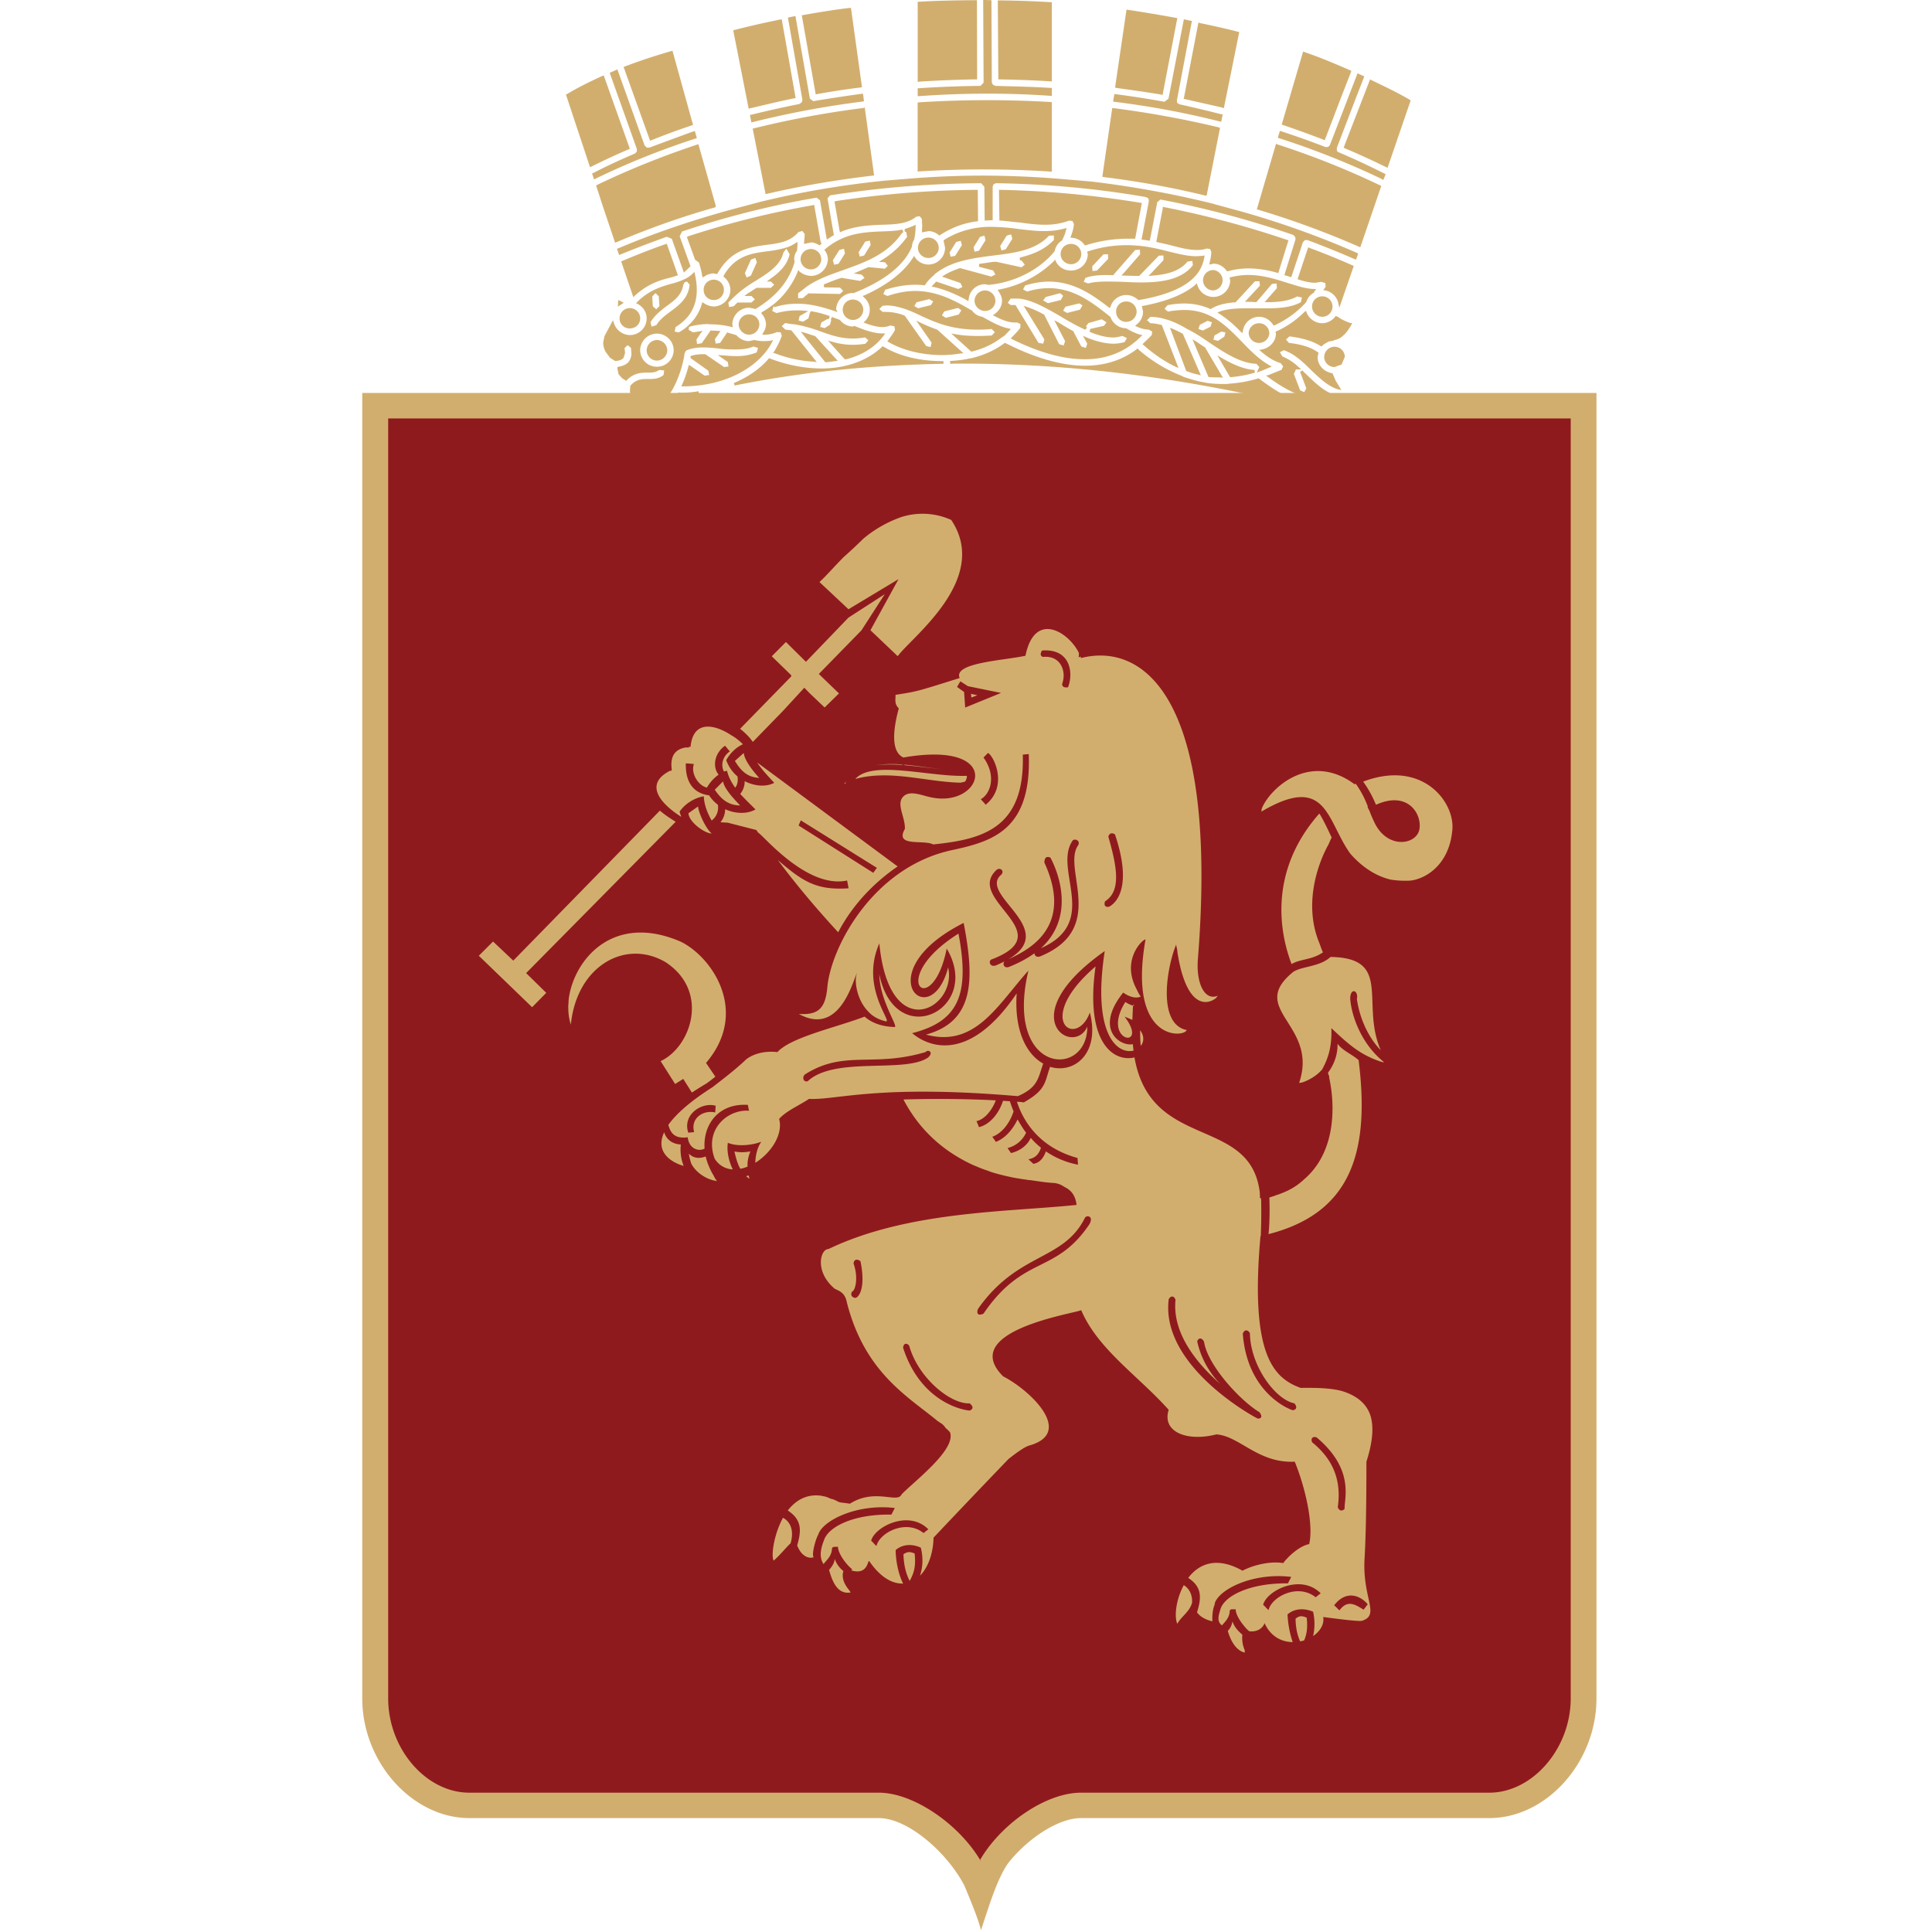
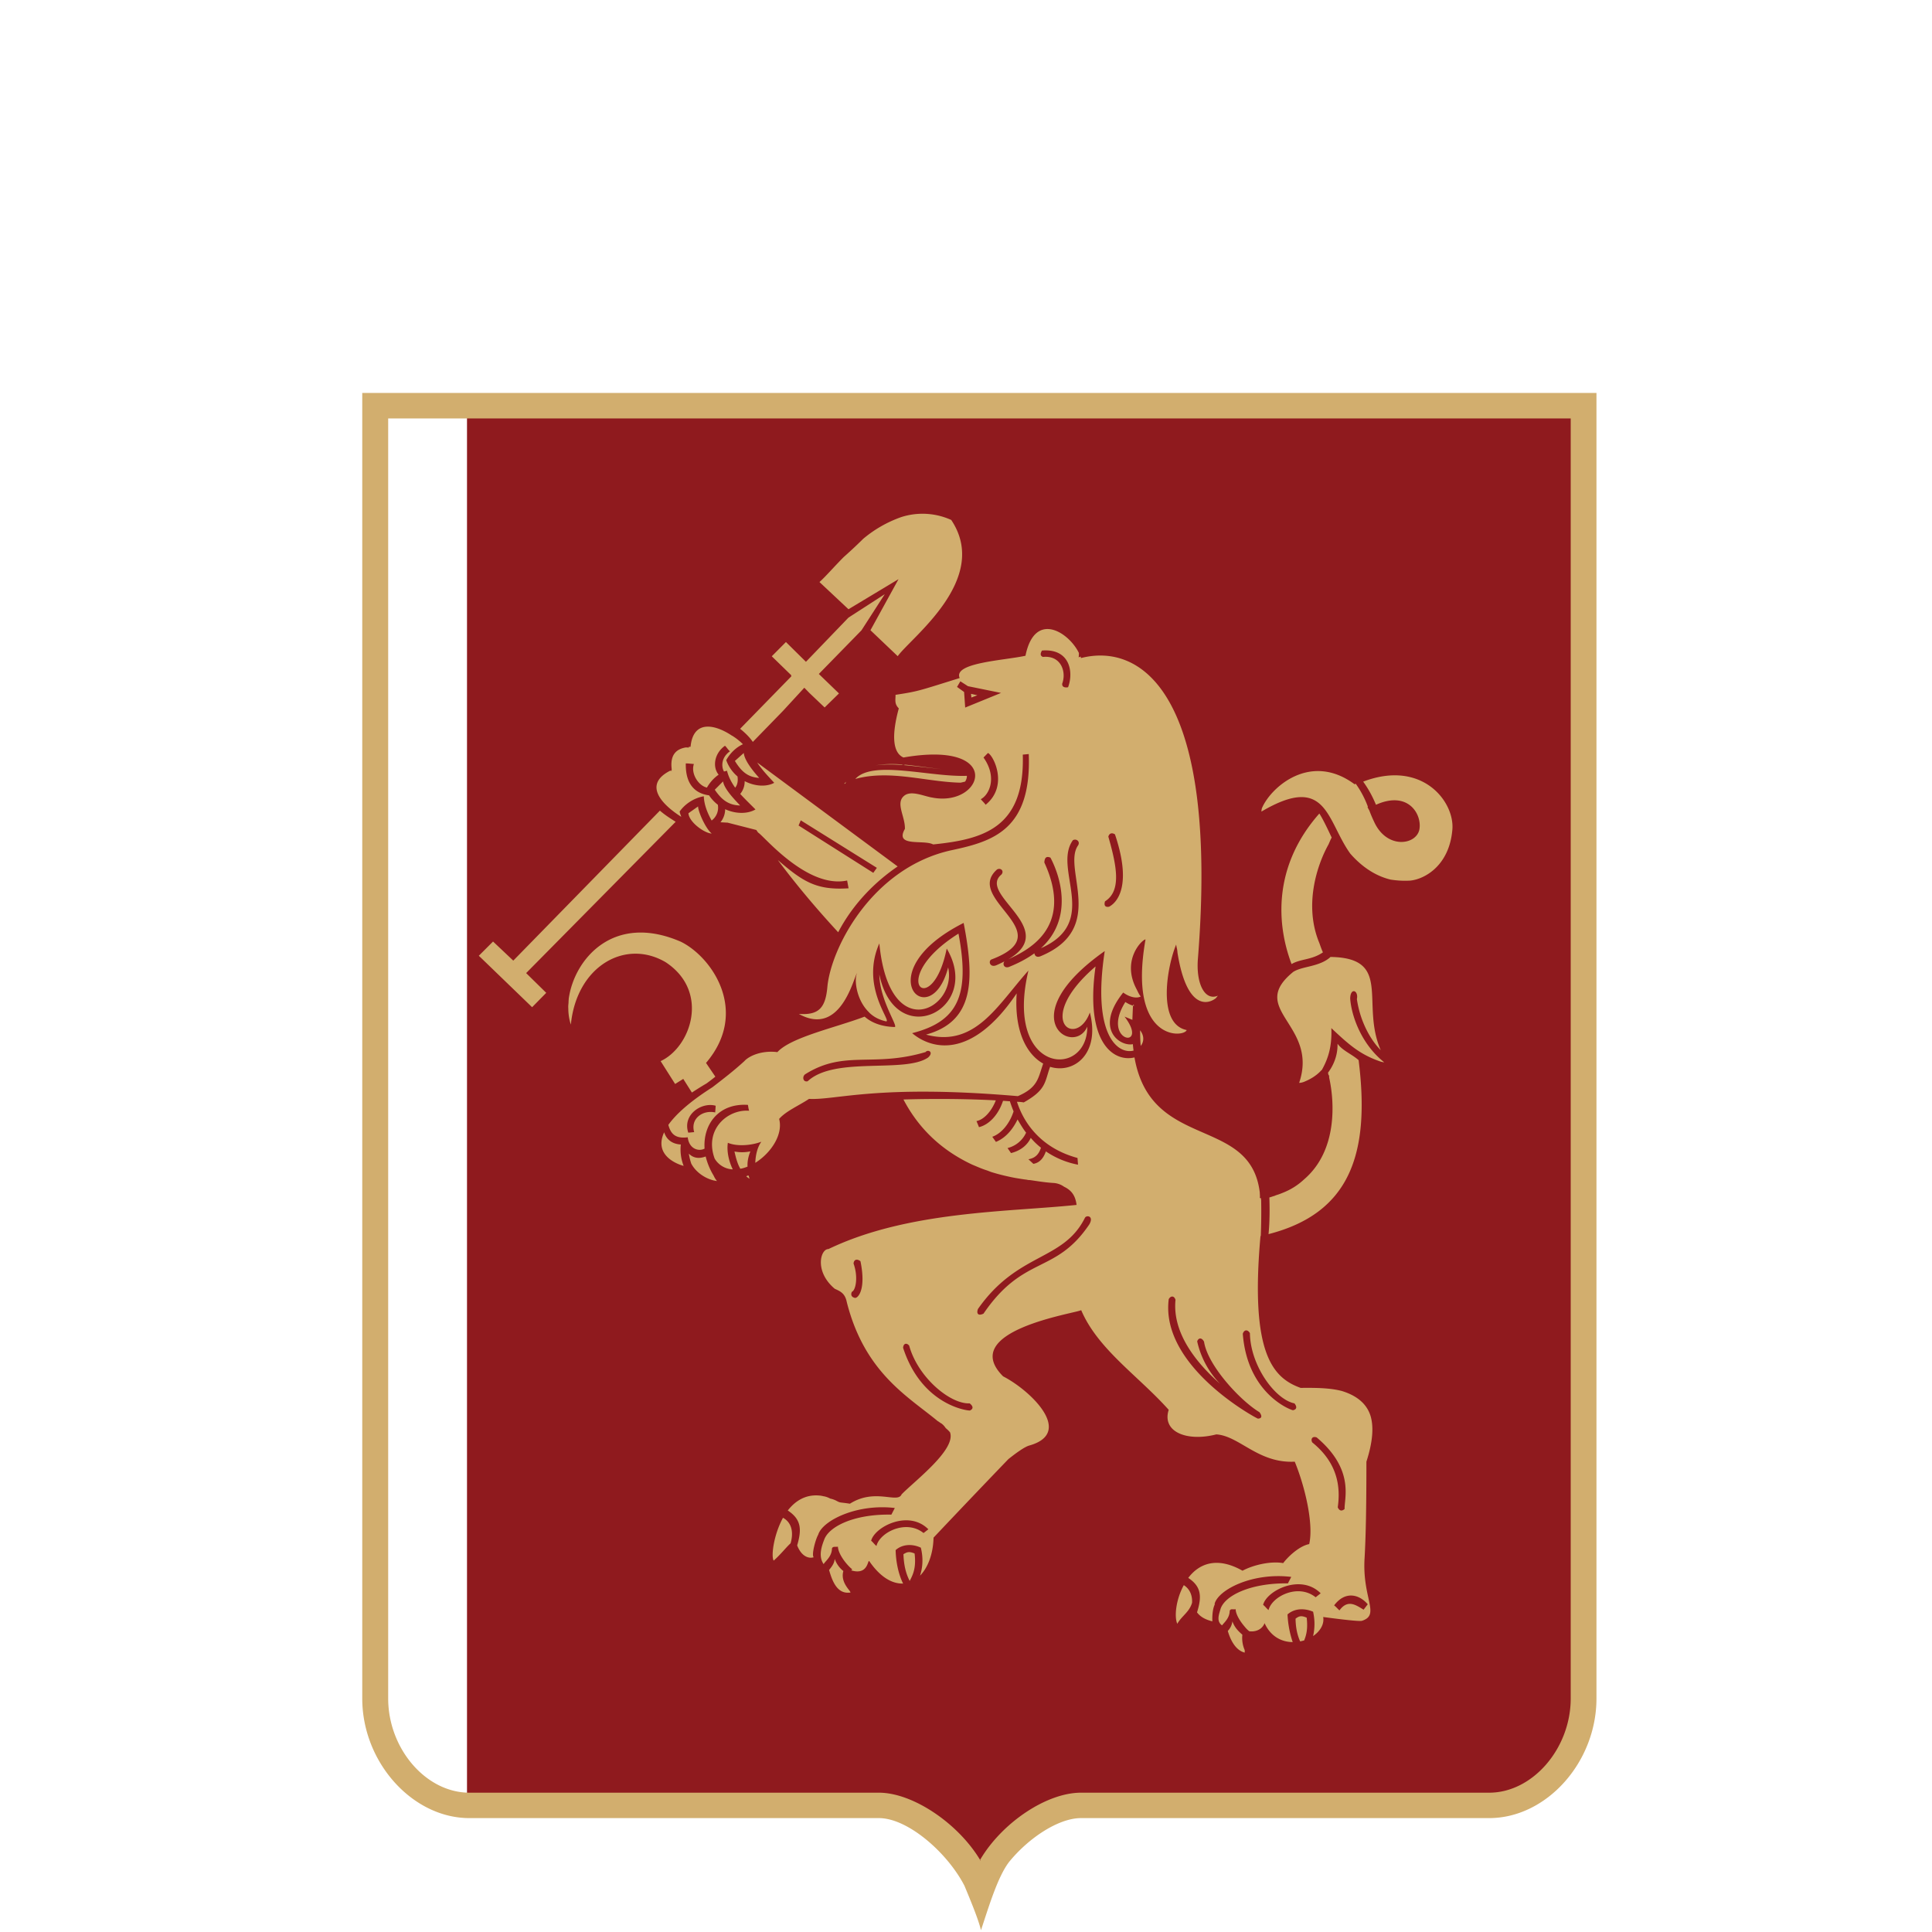
<svg xmlns="http://www.w3.org/2000/svg" width="64" height="64" viewBox="0 0 64 64">
  <g fill="none" fill-rule="evenodd">
-     <path fill="#D2AE6E" d="M32.348 6.289a32.691 32.691 0 0 0-4.66.372l-.043.016.006.04.16.92.014.06.048-.024c.458-.19.925-.21 1.328-.227.447-.013.848-.025 1.149-.266l.118-.018.07.092.011.223-.006.16-.003.06.226-.041c.11 0 .226.047.32.122l.03.022.025-.014c.42-.27.826-.405 1.22-.453l.039-.011-.01-.99v-.043h-.042zm-9.66 5.397l.023-.047.032-.037.012-.001c.162-.064.336-.092.525-.092.176 0 .355.016.541.037.182.026.37.03.547.03.21 0 .419-.021.594-.099l.148.048-.042.149a1.763 1.763 0 0 1-.682.122c-.145 0-.296-.012-.448-.024l-.16-.01.331.23.024.148-.148.018-.609-.417-.012-.008h-.051c-.151 0-.282.015-.404.05l-.028.005-.006.037v.036l.59.42.027.143-.152.018-.465-.322-.057-.033-.014.058c-.05.183-.115.388-.205.587l-.032.067h.075c1.455-.008 2.522-.684 2.921-1.442l.045-.094-.094.027-.199.01c-.11 0-.217-.01-.326-.037h-.004l-.182.038a.562.562 0 0 1-.402-.191l-.01-.01h-.011c-.083-.03-.17-.051-.254-.075l-.036-.015-.233.347-.147.028-.03-.145.141-.206.042-.07-.294-.015h-.03l-.292.42-.156.028-.02-.148.134-.2.07-.089-.316.05-.146-.083.005-.048.009-.05.066-.02a2.29 2.29 0 0 1 .563-.074l.029.007h.012c.252 0 .49.03.705.08l.073.02-.016-.1a.56.56 0 0 1 .556-.549l.19.036.02.012.017-.014c.66-.401 1.092-.902 1.278-1.54V8.66l-.012-.08a.46.46 0 0 1 .096-.275v-.009l.015-.196v-.085l-.078.046a1.28 1.28 0 0 1-.264.131h-.006l-.117.034a3.845 3.845 0 0 1-.535.098c-.532.07-1.06.144-1.443.802l-.01.034.019.02a.552.552 0 0 1 .209.418c0 .15-.058.277-.152.377a.56.56 0 0 1-.398.178.622.622 0 0 1-.325-.109l-.052-.035-.017.053a1.48 1.48 0 0 1-.402.673l-.108.103a1.508 1.508 0 0 1-.256.172l-.135-.025.03-.151c.475-.289.703-.699.703-1.236 0-.151-.02-.327-.06-.506l-.018-.085-.063.059a.884.884 0 0 1-.303.198l-.015.007a2.11 2.11 0 0 1-.4.133c-.333.095-.727.217-1.105.59l-.048.05.06.027c.171.1.291.262.291.474 0 .312-.25.555-.563.555a.568.568 0 0 1-.52-.393l-.034-.098-.165.31-.113.21-.044.212a.62.62 0 0 0 .081.316l.139.187v.005l.153.095.015.01.012.004h.015c.091-.01.201-.026.261-.109l.048-.154-.012-.123-.009-.032.089-.095.028-.003.1.083.014.17a.462.462 0 0 1-.087.285c-.066.087-.189.14-.336.17h-.03l-.01.026-.005.012.04.2v.006l.124.139.103.062.002.008.039.013.018-.033c.217-.217.449-.24.653-.24h.074c.133 0 .239-.015.332-.088l.168.016-.018.149c-.162.134-.334.135-.517.135h-.054c-.183 0-.354.025-.523.214l-.012.014v.034l-.01.132.009.1v.004l.073.195.004.001.005.01c.094.124.262.21.49.249l.234-.02h.008l.073-.036.16-.094c.45-.388.712-1.26.754-1.655l.012-.017zm2.19-3.087l.142-.054.052.142-.2.446-.14.059-.057-.144.203-.45zm-.576 1.25l-.03-.03.03.03.015-.014c.213-.205.46-.38.712-.53.411-.26.815-.501.92-.932l.053-.077.048-.056.108.183c-.084.363-.341.606-.652.823l-.108.081h.141l.107.106-.11.102h-.476l-.013.01c-.09.053-.185.123-.274.172l-.114.088h.234l.113.113-.113.104h-.464l-.127.124-.15.025-.026-.149.176-.174zm-2.695-.03l.1-.104h.01l.105.098.023.317v.007l-.105.108h-.002l-.113-.099-.018-.32v-.007zm.48.318c.255-.185.49-.354.548-.704l.042-.081.078-.025.09.1v.011c-.048.449-.349.667-.622.873-.185.135-.362.266-.483.462l-.157.047-.034-.146c.14-.235.348-.392.537-.537zm-.324 2.012a.553.553 0 0 1-.557-.547.56.56 0 0 1 .557-.551c.305.006.553.25.553.551a.552.552 0 0 1-.553.547zM20.48 9.94l-.007.132-.009.086.081-.052.054-.034.063-.044-.117-.061-.065-.027zm6.385-.8a.642.642 0 0 1-.377-.143l-.045-.052-.023.065a2.68 2.68 0 0 1-.782 1.062l-.093.066c-.086.068-.19.138-.296.196l-.035.034.026.034a.556.556 0 0 1 .135.345.51.51 0 0 1-.087.264l-.04.076h.088a.957.957 0 0 0 .393-.085l.13.004.039.118c-.06.17-.145.342-.251.516l-.038.047.059.017c.44.167.877.255 1.29.277l.1.015-.842-1.053-.201-.024-.117-.115.11-.102.214.034.099.007a4.7 4.7 0 0 1 .811.218c.352.126.69.253 1.115.253.121 0 .253-.011.394-.034h.02l.096.084v.02l-.087.102a2.575 2.575 0 0 1-.411.036c-.253 0-.47-.036-.68-.098l-.15-.04.543.605.025.013h.027c.524-.13.961-.394 1.25-.787l.05-.07h-.095c-.28 0-.588-.11-.907-.241l-.018-.007-.057.02a.56.56 0 0 1-.415-.207l-.006-.012h-.005c-.088-.038-.175-.058-.26-.101l-.041.08.016.021-.04.156-.178.115-.148-.039.037-.146.19-.11.068-.014.019-.09c-.199-.068-.401-.131-.627-.16l-.02.047h-.007l-.05.19-.178.11-.149-.04.035-.147.17-.097.115-.07-.134-.011c-.094-.01-.17-.01-.258-.01-.21 0-.43.027-.656.09l-.144-.07.031-.117.024-.047.021.038a2.42 2.42 0 0 1 .757-.115c.433 0 .835.11 1.227.242l.104.036-.047-.089a.563.563 0 0 1 .557-.545h.006l.016.011.012-.011c1-.4 1.652-.905 1.913-1.518l.006-.016v-.004a.495.495 0 0 1 .08-.238v-.022a1.94 1.94 0 0 0 .043-.39v-.072l-.065.033c-.097.043-.198.075-.298.109l.002.087.049.008.031.162a2.752 2.752 0 0 1-.818.756l-.115.074.199.014.09.112v.012l-.104.097-.022-.012-.493-.047-.006-.009-.012.01c-.119.046-.23.098-.342.146l-.144.06.265.043.089.106-.141.1-.607-.1-.015-.009-.01.01c-.2.065-.399.14-.579.22l.018.093.523.007.102.104v.009l-.102.098h-.005l-1.02-.02-.02-.002-.184.16h-.159v-.158l.22-.17.017-.017c.346-.26.778-.415 1.232-.575.716-.257 1.475-.512 1.97-1.234l.05-.033-.039-.085c-.215.048-.437.053-.677.062-.606.023-1.253.06-1.873.584l-.029.023.021.035a.504.504 0 0 1 .095.278.57.57 0 0 1-.56.555zm1.796-1.136l.152-.034.028.144-.216.35-.144.036-.038-.146.218-.35zm-.853.273l.15-.036.032.154-.212.342-.147.034-.042-.149.219-.345zm-6.044 2.987a.345.345 0 0 0-.342.34.34.34 0 0 0 .342.341c.182 0 .34-.156.34-.342a.348.348 0 0 0-.34-.34zm.652-2.132l.04-.016-.369-1.042-.048.016c-.48.167-.956.356-1.419.552l-.043.016.405 1.191.044-.052c.411-.375.808-.51 1.141-.59.096-.025.168-.048.25-.075zm-1.892 1.414c0 .19.146.334.335.334.2 0 .348-.144.348-.334 0-.19-.154-.34-.348-.34a.34.34 0 0 0-.335.34zm2.56-5.972l-.052-.183-.009-.048-.054.011c-.406.145-.882.323-1.457.535H21.426l-.032-.031-.021-.02-.018-.015-.903-2.523-.216.094-.039.018.9 2.524-.002.052v.039l-.034.031-.032.03c-.467.2-.936.412-1.379.645l-.037.011.048.149.018.054.042-.025a25.904 25.904 0 0 1 3.322-1.333l.04-.015zM33.118 2.63c.656.012 1.188.034 1.677.064l.049.002V.072h-.047a32.432 32.432 0 0 0-1.693-.059h-.05l.017 2.617h.047zm-.795 0h.046v-.04L32.362.006h-.057c-.613.006-1.23.013-1.864.052H30.4v2.657l.047-.01c.629-.042 1.25-.064 1.878-.076zm.394.472c.692 0 1.39.024 2.078.072h.049v-.26l-.047-.002c-.518-.034-1.089-.047-1.825-.067l-.045-.023-.039-.018-.02-.045-.013-.036-.012-2.716L32.617 0h-.048l.014 2.738-.102.107a35.76 35.76 0 0 0-2.04.078H30.4v.262h.047a31.852 31.852 0 0 1 2.272-.083zm7.201 3.374l.053.005.444-2.245-.039-.016a32.873 32.873 0 0 0-3.49-.638h-.042l-.328 2.271.038.012c1.135.14 2.263.343 3.364.611zm3.928-1.847l.04.018.014-.045.537-1.406.313-.803.015-.045-.04-.02c-.49-.212-.979-.422-1.51-.602l-.047-.021-.71 2.423.045.014a34.8 34.8 0 0 1 1.343.487zm-3.437-.605l.047.007.037-.194.015-.052h-.052a44.049 44.049 0 0 0-1.383-.33l-.075-.044-.012-.063v-.021l.497-2.632-.225-.047-.041-.01-.51 2.633-.133.099h-.008a31.99 31.99 0 0 0-1.61-.25l-.041-.005-.035.203-.006.052.042.002c1.21.149 2.355.366 3.493.652zm-1.943-.891l.048.014.006-.045.48-2.502-.041-.007A49.86 49.86 0 0 0 37.36.325L37.317.32 36.938 2.9l.048.013c.497.07.994.138 1.48.22zm-5.884 2.48c.736 0 1.472.022 2.213.07l.049.004V3.386l-.047-.007a35.936 35.936 0 0 0-4.357.011l-.042.007v2.285l.047-.004a35.457 35.457 0 0 1 2.137-.066zm-11.007-.966c.52-.21.962-.368 1.342-.494l.041-.014-.682-2.46-.042.013c-.483.142-1.006.307-1.538.512l-.039.013.877 2.443.04-.013zm3.275-1.06c.484-.11.966-.233 1.457-.33l.045-.004-.003-.047-.453-2.567-.057.009a30.73 30.73 0 0 0-1.508.344l-.042.014.513 2.597.048-.017zm-3.986 1.34L20 2.5l-.045.015c-.393.179-.787.37-1.177.604l-.03.014.797 2.405.047-.02c.4-.2.817-.395 1.234-.572l.04-.02zm4.115-.677l-.045.009.427 2.174.05-.013c1.15-.269 2.32-.463 3.502-.603l.043-.004-.31-2.25-.043.014a31.138 31.138 0 0 0-3.624.673zm-4.558 3.773a27.272 27.272 0 0 1 3.252-1.15l.036-.016V6.81l-.574-2.032-.045.013c-1.16.386-2.27.833-3.308 1.334l-.035.02.222.686.407 1.208.045-.016zm6.14-4.637l-.059.043-.016.015c-.538.107-1.075.228-1.603.357l-.042.011.04.192.005.05.051-.01a30.895 30.895 0 0 1 3.638-.68l.046-.01-.028-.207-.012-.045-.044.006c-.563.077-1.114.163-1.581.24l-.012.002h-.006l-.11-.084L26.35.532l-.201.039-.048.016.48 2.72-.02.079zm.506-.27c.435-.075.937-.159 1.44-.217l.047-.01L28.19.263h-.048c-.503.058-1.022.144-1.542.237l-.04.006.462 2.621.045-.01zm12.183.166c.42.097.847.19 1.245.284l.054.016.003-.047.5-2.477-.05-.007c-.412-.11-.836-.2-1.265-.29L39.7.744l-.488 2.535.039.002zm-16.693 9.73l-.074-.007h-.02l-.106.157-.066.104.117-.03c.245-.064.488-.12.745-.183l-.012-.092c-.189.03-.381.05-.584.05zm1.912-2.266c0 .18.159.34.345.34.19 0 .34-.16.34-.34a.33.33 0 0 0-.34-.331.339.339 0 0 0-.345.331zm6.73 1.216c-.697 0-1.402-.156-1.927-.476l-.04-.02-.02.03c-.466.436-1.137.692-1.926.71h-.069c-.537 0-1.12-.104-1.712-.33l-.027-.012-.021.024c-.276.322-.671.602-1.147.8l.027.083c2.236-.455 4.541-.675 6.917-.72v-.089h-.054zm-4.23-5.179l-.048.016a29.66 29.66 0 0 0-4.125 1.028l-.042.025.267.738v.009l.132.099c.048.151.087.291.105.433l.021.06.057-.033a.54.54 0 0 1 .307-.101l.081.018.03.002.023-.032c.445-.773 1.052-.857 1.605-.932.416-.052.787-.098 1.066-.425l.13-.037.077.097v.012c0 .096-.012.176-.018.263v.057l.238-.05c.08 0 .17.039.246.083l.04.014.026-.034.03-.022-.031-.056-.217-1.232zm.236 1.802a.342.342 0 0 0-.342-.336.341.341 0 0 0-.343.336c0 .185.153.34.343.34.189 0 .342-.155.342-.34zm16.07 4.774l-.04-.012c-.52-.111-1.038-.434-1.523-.802l-.014-.012-.03.006a4.251 4.251 0 0 1-.943.17l-.075.011h-.157c-.189 0-.372-.012-.558-.043l-.035-.01c-.236-.036-.458-.107-.683-.179l-.07-.037a4.867 4.867 0 0 1-1.44-.879l-.019-.032-.038.032c-.482.36-1.052.543-1.71.543-.754 0-1.634-.245-2.622-.745l-.024-.012-.024.012c-.31.232-.691.402-1.106.5h-.024c-.216.05-.438.074-.665.088v.093h.009c.132-.006.264-.006.401-.006 3.616 0 7.373.467 11.262 1.427l-.028.078-.036.119.103-.059.179-.099.108-.06-.21-.041.012-.05zM23.31 9.578v.043a.33.33 0 0 0 .334.318c.19 0 .336-.145.336-.341a.334.334 0 0 0-.336-.334c-.18 0-.325.14-.334.314zm21.056.952l-.016-.019-.065-.029-.033-.015-.026.026a.549.549 0 0 1-.425.214.561.561 0 0 1-.516-.351l-.021-.059-.059.041a3.08 3.08 0 0 1-.917.635l-.035.012.014.064c0 .263-.205.476-.458.526l-.096.015.073.063c.195.17.401.305.644.379l.075.108-.055.113c-.141.054-.283.113-.427.171l-.087.018.078.052c.607.45 1.1.668 1.535.697l.233-.007.23-.045.061-.03.086-.04-.086-.043c-.278-.128-.524-.36-.767-.594l-.167-.16-.073.044.207.548-.068.127-.136-.061-.208-.543.07-.151h.172l-.095-.087a1.785 1.785 0 0 0-.53-.343l-.08-.138.13-.067c.36.123.652.406.925.68.282.265.55.522.874.617l.107.02-.185-.302-.006-.013-.093-.216-.012-.027h-.024c-.266-.053-.466-.263-.466-.535l.024-.116.006-.027-.024-.014c-.22-.16-.528-.259-.958-.31l-.094-.107v-.006l.11-.1h.017c.44.057.77.16 1.018.318l.033.014.021-.025c.058-.055.136-.095.22-.14l.105-.019.054-.01.016-.008.005-.012a.493.493 0 0 0 .29-.145l.013-.008c.1-.091.184-.213.262-.35l.03-.053-.06-.006a1.705 1.705 0 0 1-.37-.171zM42.31 4.782l-.04-.018-.636 2.172.043.011A29 29 0 0 1 45.01 8.17l.051.022.695-2.03-.028-.017a27.312 27.312 0 0 0-3.418-1.363zm2.04.264l-.037-.02-.028.031.028-.036-.028-.03v-.094l.569-1.49.324-.835.014-.043-.182-.08-.038-.026-.917 2.381-.01.012-.016.02-.034.032h-.015l-.072.004c-.473-.185-.966-.36-1.466-.523l-.042-.016-.057.183-.012.048.042.015c1.194.382 2.337.842 3.412 1.356l.037.029.067-.16.009-.039-.038-.015c-.491-.25-.994-.483-1.51-.704zm2.351-1.74c-.396-.236-.838-.441-1.267-.651l-.049-.025-.874 2.258.048.03c.466.191.917.405 1.361.62l.045.02.765-2.231-.029-.02zm-3.325 4.905l-.039-.019-.048.138-.291.875-.015.043.044.016c.196.063.37.102.54.104l.2-.032.135.039.012.124-.038.056-.043.056.069.01a.552.552 0 0 1 .43.414l.035.158.478-1.382-.036-.018a24.15 24.15 0 0 0-1.433-.582zm-16.376 2.92c-.116-.031-.227-.074-.333-.106l-.14-.04.088.115.723.898h.025c.102-.003.205-.023.3-.036l.088-.009-.744-.817-.007-.004zm14.03-4.15l-.805-.219-.009.048.01-.052a33.213 33.213 0 0 0-4.053-.742l-.82-.07a31.98 31.98 0 0 0-2.787-.129c-.832 0-1.664.036-2.49.104l-.781.065c-1.379.139-2.75.37-4.106.7l-.898.239c-1.292.35-2.573.778-3.81 1.301l-.044.014.057.165.024.047.042-.025a37.04 37.04 0 0 1 1.529-.584l.165.067.401 1.12.2-.19.02-.018-.36-.995.078-.158c1.432-.48 2.922-.86 4.444-1.119h.017l.108.084.228 1.302.199-.129.034-.014-.206-1.197-.006-.023.085-.101a33.339 33.339 0 0 1 4.995-.402l.018.005.099.113.01 1.073v.045l.227-.01h.038V6.187l.007-.026.009-.017.015-.044.021-.004.053-.027c1.677.025 3.343.176 4.968.458l.016.013.01-.004.038.025.021.011.015.061v.014l-.006.006.006.023-.241 1.259.232.033.041.007.248-1.276.1-.087h.018a31.17 31.17 0 0 1 4.393 1.173l.003.007.056.059.01.076-.37 1.187.162.048.027.009.04.009.31-.925.073-.23.008-.003.022-.027.035-.04h.045l.036-.005v.005h.015c.529.198 1.036.403 1.556.63l.048.013.054-.158.013-.038-.037-.024a29.416 29.416 0 0 0-3.923-1.398zm3.177 4.505a.343.343 0 0 0-.341.34c0 .188.156.332.34.332h.008l.114-.043.107-.036.013-.019.093-.22.008-.009v-.006a.34.34 0 0 0-.342-.339zm-3.455 1.008h.026c.264-.025.53-.07.793-.151l-.012-.088c-.36-.02-.723-.188-1.083-.394l-.15-.09.407.698.02.025zM42.81 9.42l-.171-.051c-.386-.124-.816-.26-1.283-.26-.19 0-.378.023-.586.073l-.039.01.021.095a.558.558 0 0 1-.56.549.55.55 0 0 1-.526-.388l-.019-.063-.05.05c-.368.313-.94.547-1.724.696l-.048.005.04.187a.54.54 0 0 1-.204.42l-.058.052.058.026a.981.981 0 0 0 .39.098h.005l.112.065-.015.117c-.09.093-.178.175-.27.265l-.037.035.036.031c.346.302.686.537 1.047.71l.11.047-.55-1.415-.021-.013c-.114-.025-.231-.053-.355-.053h-.008l-.1-.098-.042-.012h.042l.101-.101h.014c.17 0 .327.029.492.08h.006c.233.066.457.172.676.303l.027.016c.23.115.458.255.676.41.554.372 1.084.727 1.622.746l.099.107-.04.083-.044.1.1-.04c.104-.03.203-.082.314-.125l.083-.031-.083-.048c-.342-.196-.626-.48-.907-.774-.513-.53-1.027-1.055-1.903-1.055-.159 0-.33.014-.52.047l-.025.007-.102-.081-.003-.03.09-.103c.199-.037.379-.055.54-.055.337 0 .608.066.866.176l.017.012.022-.014c.225-.137.499-.192.796-.214h.012l.64-.695.151-.002.013.147-.427.46-.068.074h.098c.089.002.168.002.248.012h.033l.516-.605.154-.014.009.156-.34.388-.066.075h.111c.355 0 .702-.041.968-.19l.156.036-.033.154c-.316.175-.715.203-1.136.203h-.664c-.327 0-.63.017-.877.103l-.091.039.08.047c.258.171.478.359.687.582l.065.051.016-.085a.544.544 0 0 1 .532-.456c.201 0 .357.104.462.255l.019.034.042-.01c.384-.18.735-.425 1.039-.763l.009-.014v-.003a.516.516 0 0 1 .246-.297l.003-.002.024-.054.051-.066h-.075c-.228-.009-.465-.074-.716-.154zm-2.577 1.69l.225-.126.137.027-.036.14-.21.14-.154-.039.038-.141zm-.489-.35l.26-.133.143.048-.046.146-.254.129-.146-.052.043-.137zm-2.44-.773a.33.33 0 0 0-.332.336c0 .187.143.339.332.339a.343.343 0 0 0 .348-.34.34.34 0 0 0-.348-.335zm-6.207-1.78a.34.34 0 0 0-.342-.336.343.343 0 0 0-.347.336c0 .188.154.339.347.339a.34.34 0 0 0 .342-.339zm9.095 1.415a.34.34 0 0 0 0-.677.34.34 0 0 0-.34.336.34.34 0 0 0 .34.34zm3.61.872a.339.339 0 1 0 0-.678c-.189 0-.339.148-.339.338 0 .18.15.34.34.34zm-3.745 1.997c.128.01.25.01.372.01l.081.012-.042-.074-.548-.93-.046-.03c-.084-.051-.161-.108-.248-.166l-.125-.072.532 1.248.024.002zm1.307-1.447a.343.343 0 0 0 .684 0 .337.337 0 0 0-.342-.336c-.19 0-.342.15-.342.336zm-2.192.008a3.907 3.907 0 0 0-.317-.156l-.102-.038.042.099.502 1.337.027.008c.12.042.243.083.366.106l.09.025-.596-1.375-.012-.006zm-1.389-4.333a32.542 32.542 0 0 0-4.645-.43h-.046l.014.977v.041h.036c.224.016.433.048.64.063.286.04.568.075.841.075.27 0 .529-.039.796-.138l.11.016.046.1c-.01.13-.048.266-.096.392l-.02.056.06.007a.559.559 0 0 1 .406.232l.017.018.028-.005a4.681 4.681 0 0 1 1.36-.216h.23l.043.004.222-1.186-.042-.006zM31.28 7.945l-.024.024.006.027.045.21a.555.555 0 0 1-.552.557.537.537 0 0 1-.44-.23l-.04-.058-.028.058c-.306.478-.838.9-1.61 1.25l-.06.022.046.05a.53.53 0 0 1 .027.787l-.045.041.065.024c.198.075.389.127.559.127a.701.701 0 0 0 .264-.052l.135.027.021.118c-.061.124-.144.223-.222.336l-.033.05.04.019c.5.285 1.128.43 1.771.43.213 0 .413-.021.62-.053l.093-.006-.872-.785h-.003a5.28 5.28 0 0 1-.54-.224l-.152-.074.509.73-.033.147-.143-.032-.708-1-.017-.013a1.661 1.661 0 0 0-.59-.119h-.128l-.106-.088v-.016l.1-.1.133-.01c.247 0 .462.065.682.14l.017.01c.135.046.27.11.408.177.473.217 1.01.474 1.922.474.137 0 .283-.002.439-.023l.01-.002.107.106v.004l-.099.109c-.16.009-.318.016-.45.016-.275 0-.517-.016-.729-.055l-.162-.026.668.604.027-.012a2.6 2.6 0 0 0 .969-.457l.095-.061.162-.167.048-.061-.075-.016c-.277-.056-.562-.214-.864-.383v-.003h-.009a.51.51 0 0 1-.332-.202l-.012-.01h-.009c-.552-.329-1.147-.642-1.867-.642-.29 0-.593.056-.914.166l-.141-.063.066-.144c.348-.108.677-.165.982-.165.1 0 .198.005.291.014l.033.009.015-.023c.087-.128.188-.232.298-.322l.004-.014c.524-.44 1.233-.541 1.935-.629.719-.089 1.416-.172 1.866-.66l.16-.008.004.145c-.305.327-.698.482-1.131.588l.003.086.062.018.1.133-.102.08h-.028l-.807-.177h-.108c-.153.025-.306.045-.465.07l-.008.094.47.122.075.133-.138.07-1.027-.28h-.01c-.18.062-.354.13-.519.233l-.075.048.611.212.065.133-.138.065-.702-.237-.028-.009-.1.106-.053.061.08.014c.388.09.753.253 1.076.43l.06.037.014-.066a.539.539 0 0 1 .539-.494l.123.023h.024l.006-.005c.832-.081 1.65-.498 2.142-1.096l.012-.013a.518.518 0 0 1 .241-.355l.01-.013V7.95c.055-.104.1-.214.124-.318l.024-.08-.078.02c-.22.06-.438.083-.674.083-.269 0-.542-.034-.822-.066a6.902 6.902 0 0 0-.913-.074 2.878 2.878 0 0 0-1.568.429zm0 2.37l.442-.11h.027l.096.077-.086.137-.43.11-.127-.083.078-.13zm-.919-.302l.423-.104.13.077-.078.122-.424.104-.123-.075.072-.124zm1.28-1.538l-.15.029-.035-.14.22-.35.15-.036.037.144-.222.353zm.788-.17l-.146.032-.033-.145.214-.345.147-.04.036.149-.218.35zm.918-.498l.147-.045.04.148-.217.348-.14.038-.044-.144.214-.345zm-5.092 2.116c-.19 0-.339.148-.339.336a.34.34 0 0 0 .68 0 .338.338 0 0 0-.34-.336zm7.224-1.171a.34.34 0 0 0 .34-.336.336.336 0 0 0-.34-.336.337.337 0 0 0-.345.336c0 .183.153.336.345.336zm7.152-.807a31.688 31.688 0 0 0-4.063-1.083l-.046-.011-.003.045-.216 1.119.042.008c.156.038.306.066.444.104.322.084.598.154.858.154a1 1 0 0 0 .33-.048l.11.016.039.1c-.003.119-.025.231-.054.344l-.015.072.141-.03c.18 0 .325.091.431.227l.023.027.027-.004c.232-.066.462-.093.677-.093.338 0 .656.06.942.14l.045.016.34-1.09-.052-.013zm-6.582.379l-.038.013.012.036.012.05a.55.55 0 0 1-.556.539.55.55 0 0 1-.5-.296l-.027-.067-.048.058a3.54 3.54 0 0 1-1.795.932l-.064.009.04.06c.057.09.108.19.108.303 0 .185-.103.34-.244.44l-.059.045.063.027c.232.124.454.21.661.21h.084l.105.052-.003.122c-.076.108-.177.207-.279.313l-.04.043.053.027c.903.446 1.7.661 2.402.661.73 0 1.351-.244 1.856-.751l.054-.048-.078-.016a1.802 1.802 0 0 1-.45-.207l-.014-.004h-.01a.557.557 0 0 1-.505-.366l-.005-.013-.048-.037c-.546-.432-1.16-.913-1.99-.913-.222 0-.465.032-.717.113l-.139-.07.07-.133c.282-.086.543-.127.786-.127.826 0 1.436.432 1.97.842l.055.034.018-.052a.545.545 0 0 1 .515-.38c.155 0 .28.06.387.15l.011.016h.026c1.638-.28 2.07-.864 2.164-1.406l.015-.07-.07.012-.204.013c-.282 0-.572-.072-.895-.15-.402-.105-.862-.216-1.408-.216-.388 0-.805.048-1.281.202zm-.311 1.73h.025l.096.065-.087.14-.423.108-.131-.076.075-.13.445-.108zm-1.106-.251l.008.036.46-.122h.025l.093.08-.078.142-.424.105-.153-.087-.006-.005.083-.113-.008-.036zm.488.67c.278.17.555.323.83.45l.06-.066-.028-.034v-.027l.075-.095.44-.124.15.097.005.009-.082.11-.456.104-.019.095c.267.11.529.187.787.187.105 0 .207-.03.306-.05l.142.073-.076.13c-.121.033-.24.053-.366.053-.288 0-.595-.084-.892-.206l-.123-.056.144.262-.047.14-.151-.048-.265-.504-.009-.013-.018-.004a8.623 8.623 0 0 1-.46-.273l-.143-.074.359.692-.05.144-.147-.045-.499-.981-.012-.002a3.137 3.137 0 0 0-.546-.246l-.12-.041.687 1.115-.039.14-.156-.028-.762-1.252h-.158l-.097-.074.093-.14h.265c.407.032.881.293 1.378.582zm1.432-2.046l.153-.004.004.153-.37.386-.15.016-.007-.156.37-.395zm1.207-.155l.01.15-.554.635-.066.065.1.009c.153.002.31.009.468.009h.021l.652-.672.151-.004v.155l-.412.438-.088.083.115-.009c.486-.034.923-.142 1.18-.465l.16-.025.02.145c-.366.47-1.018.57-1.709.57h-.015c-.213 0-.411-.01-.604-.02a14.438 14.438 0 0 0-.525-.009c-.247 0-.46.018-.614.063l-.15-.054.058-.13c.186-.073.432-.095.709-.095l.186.004h.024l.728-.834.155-.01zm-5.13 1.349a.352.352 0 0 0-.346.34c0 .185.163.34.346.34a.342.342 0 0 0 .345-.34.348.348 0 0 0-.345-.34z" />
-     <path fill="#8F1A1E" d="M52.38 56.43c0 1.851-1.427 3.542-3.125 3.542H35.722c-1.328 0-3.327 1.68-3.327 3.162 0-1.481-2.07-3.162-3.365-3.162H15.47c-1.696 0-3.119-1.69-3.119-3.543V13.605H52.38v42.824z" />
+     <path fill="#8F1A1E" d="M52.38 56.43c0 1.851-1.427 3.542-3.125 3.542H35.722c-1.328 0-3.327 1.68-3.327 3.162 0-1.481-2.07-3.162-3.365-3.162H15.47V13.605H52.38v42.824z" />
    <path fill="#D2AE6E" d="M27.938 52.043a.884.884 0 0 1-.287-.403c-.012.159-.114.276-.187.368.088.298.238.794.673.75.165.022-.324-.274-.2-.715zM24.33 38.145c.05.223.104.416.194.571.081-.012.162-.039.239-.07-.008-.157.02-.318.094-.505-.189.037-.347.037-.527.004zm1.48-1.079c.22-.258.665-.446.99-.664.893.049 2.279-.49 6.918-.091.65-.28.67-.586.817-1.012.01-.036.015-.045.023-.066-.53-.293-.966-1.045-.879-2.326-1.514 2.242-2.852 1.833-3.463 1.318 1.508-.385 1.925-1.244 1.535-3.298-2.435 1.532-.874 2.913-.39.495 1.195 2.017-1.695 3.44-2.232.859.011.867.657 1.757.501 1.74-.474-.014-.793-.169-.988-.344-.95.362-2.44.68-2.89 1.176-.513-.064-.937.12-1.102.306-.351.318-.634.536-1.051.858-.77.489-1.217.906-1.46 1.247.066.218.165.474.643.41.046.392.368.479.558.375-.054-.799.463-1.512 1.436-1.448.012.065.018.13.04.194-.705-.056-1.498.613-1.142 1.585a.73.73 0 0 0 .6.357c-.135-.277-.204-.605-.163-.88.333.137.815.077 1.11-.036-.111.149-.19.394-.201.699.516-.323.928-.934.79-1.454zm.863-1.48c1.304-.818 2.238-.215 3.987-.735.082-.102.286.002.082.182-.77.53-3.091-.05-3.986.784-.154.043-.193-.151-.083-.232zm-2.981 1.265c-.41-.091-.828.203-.696.652l-.196.018c-.2-.602.447-1.023.907-.892-.003.068-.01.143-.015.222zm6.236 14.634c.012.36.08.642.207.885.108-.207.22-.431.162-.909-.198-.083-.264-.037-.37.024zM23.376 38.31c-.159.058-.372.092-.558-.095.02.122.046.226.08.329.145.28.441.475.698.547.048.017.096.02.156.034a.764.764 0 0 1-.111-.18 2.247 2.247 0 0 1-.265-.635zm2.39-9.821c.635.85 1.302 1.638 2 2.393.524-1.002 1.293-1.718 1.97-2.18l-4.653-3.443c.168.257.389.48.564.673-.258.14-.64.12-.979-.056a.645.645 0 0 1-.147.424c.167.182.351.358.505.514-.259.153-.652.153-1.004-.008a.695.695 0 0 1-.156.434c.075 0 .156.01.231.01l.959.245c.015.03.04.056.054.083.165.079 1.617 1.874 2.952 1.59l.048.258c-1.06.07-1.508-.214-2.344-.937zm.688-1.143l.073-.171 2.52 1.573-.118.166-2.475-1.568zm-1.732 11.623c.033.027.066.052.108.08-.01-.03-.02-.077-.036-.111-.02.007-.045.008-.072.03zm-2.169-1.056c-.23-.013-.459-.116-.552-.405-.388.838.597 1.104.646 1.113a1.478 1.478 0 0 1-.094-.708zM39.215 52.51c-.263.48-.32 1.048-.216 1.28.15-.264.4-.386.49-.698.011-.216-.056-.443-.274-.582zm3.702 1.11c.004.295.057.542.152.753.046-.009.087-.02.132-.031.076-.18.126-.391.085-.754-.2-.09-.271-.038-.37.033zm2.24-27.728c.185.258.309.493.424.767 1.077-.485 1.537.331 1.436.828-.113.513-1.086.65-1.5-.27a4.353 4.353 0 0 1-.154-.362c-.02-.043-.05-.083-.06-.122 0 0 .005-.009.01-.009a3.182 3.182 0 0 0-.402-.761c-.01.007-.025.007-.037.018-1.474-1.093-2.794.119-3.073.797a.597.597 0 0 0-.015.107c2.18-1.285 2.154.297 2.945 1.394.427.488.894.755 1.34.86.18.026.37.044.585.035.423-.005 1.35-.413 1.456-1.698.075-.923-1.003-2.325-2.954-1.584zm-12.781-2.86l-.21-.048.013.122.197-.074zm-.585-.571c-1.392.434-1.37.44-2.125.556 0 .175-.042.298.108.449-.21.768-.246 1.449.154 1.627 3.36-.584 2.652 1.656.956 1.328-.278-.042-.716-.259-.944-.05-.277.243.05.685.036 1.087-.352.617.63.345.935.515 1.645-.168 3.044-.533 2.97-2.975l.198-.019c.096 2.497-1.175 2.89-2.533 3.18-2.646.563-4.023 3.242-4.139 4.542-.063.702-.297.93-.944.887 1.404.782 1.823-1.257 1.93-1.352-.103.19-.036.868.377 1.28l.043.046c.141.13.316.223.54.272.2.007-.86-1.15-.224-2.582.33 3.413 2.587 2.155 2.28.795-.59 2.255-2.734.165.513-1.474.362 1.871.362 3.26-1.247 3.7 1.636.436 2.363-.973 3.393-2.122-.815 3.435 1.957 3.596 1.95 1.857-.44 1.02-2.552-.295.578-2.503-.43 2.815.447 3.43.955 3.297-.012-.075-.018-.155-.024-.213-.415.088-1.292-.492-.319-1.71.194.145.436.21.583.13-.054-.05-.096-.155-.141-.242-.523-.983.215-1.667.297-1.646-.6 3.392 1.274 3.261 1.364 3.001-1.006-.203-.637-2.157-.348-2.834 0 .026.009.049.009.074a.855.855 0 0 1 .034.2c.305 1.902 1.011 1.714 1.272 1.503.023-.026.04-.056.07-.083-.444.19-.734-.412-.665-1.23.697-8.783-1.875-10.464-3.871-9.954-.012-.014-.012-.033-.012-.052-.024.019-.053.019-.07.03.01-.05.01-.096.01-.145-.328-.684-1.463-1.418-1.77.092-.708.155-2.407.23-2.179.738zm4.814 7.397c.55-.348.39-1.163.11-2.144.037-.128.136-.13.22-.074.67 1.992-.144 2.366-.195 2.396-.216.04-.135-.178-.135-.178zm-2.088-8.308c.93-.075 1.053.72.864 1.216-.097.017-.206.001-.194-.12.147-.393-.042-.945-.637-.884-.094-.035-.094-.11-.033-.212zm.078 7.02c.01-.166.07-.214.202-.16.324.608.774 2.007-.314 3 1.986-.877.374-2.623 1.058-3.577.122-.067.259.055.163.184-.511.77.97 2.727-1.208 3.648-.153.073-.219-.003-.23-.086-.23.166-.51.32-.85.455-.154.047-.214-.097-.142-.187-.077.038-.154.078-.247.118-.24.116-.3-.142-.177-.184 2.343-.889-.94-1.989.177-2.977.116-.07.247.043.148.165-.814.663 1.96 1.801.222 2.812.552-.267 2.222-.984 1.198-3.21zm-1.945-1.911c-.043-.063-.114-.128-.16-.185.285-.148.552-.728.09-1.38l.147-.15c.177.07.697 1.087-.077 1.715zm-.585-3.928l1.096.223-1.188.485-.036-.516-.234-.168.11-.186.252.162zm-.248 3.196c.05-.009.102-.023.153-.035a.336.336 0 0 0 .06-.192c-1.248.046-3.12-.534-3.697.104 1.146-.317 2.353.1 3.484.123zM45.264 48.42c.212-.658.242-1.139.144-1.493-.105-.362-.384-.671-.952-.847-.393-.104-.865-.11-1.37-.104-.927-.333-1.678-1.144-1.331-5.027 0 0 .001-.002.01-.006.015-.361.021-.79.012-1.204l-.003.001c0-.026-.009-.04-.009-.056-.01 0-.018 0-.033.004.012-.062 0-.122 0-.184-.308-2.563-3.607-1.363-4.151-4.476-.652.162-1.654-.424-1.289-3.013-2.078 1.787-.637 2.744-.189 1.525.349 1.365-.526 2.045-1.319 1.799l-.012.046h-.003c-.163.489-.136.73-.856 1.134a1.289 1.289 0 0 0-.225-.02c.081.233.457 1.441 2.006 1.86l.017.223a2.814 2.814 0 0 1-1.065-.441c-.066.187-.18.373-.414.413l-.164-.152c.257-.043.359-.205.415-.383a2.316 2.316 0 0 1-.338-.326c-.087.194-.293.417-.654.504l-.115-.166a.918.918 0 0 0 .615-.51c-.103-.13-.192-.283-.283-.437-.107.22-.326.583-.717.743l-.12-.17c.315-.112.58-.451.705-.84-.041-.105-.085-.216-.122-.337-.072 0-.153-.013-.228-.013-.158.48-.478.797-.796.871-.026-.067-.054-.132-.083-.2.266-.054.51-.351.641-.687-.941-.05-2.018-.06-3.06-.029.588 1.123 1.444 1.768 2.282 2.16.156.064.307.134.48.188.058.02.11.044.168.062.25.076.501.137.773.189.138.022.267.046.384.058a.294.294 0 0 0 .097.012c.243.034.494.078.778.096a.66.66 0 0 1 .357.124c.236.113.375.28.416.603-2.229.236-5.58.193-8.22 1.463-.264-.006-.474.74.208 1.314.174.083.34.14.4.443.594 2.343 2.027 3.125 3.012 3.942.048.024.077.057.123.078.07.053.105.1.143.154.05.043.1.088.142.14.205.57-1.159 1.6-1.604 2.054-.132.318-.872-.22-1.712.31-.348-.054-.306-.023-.43-.087a.802.802 0 0 0-.224-.083.702.702 0 0 0-.206-.075h-.01a.713.713 0 0 0-.15-.026c-.453-.039-.794.181-1.039.496.45.296.467.628.311 1.157.153.39.406.44.547.392-.078-.08.063-.599.15-.746.135-.464 1.27-1.035 2.538-.886l-.114.22c-1.238-.024-2.071.395-2.226.831-.063.166-.213.541-.016.81.027-.08.272-.24.273-.517.03-.086.113-.045.198-.063.01.241.275.59.476.753l-.036.032c.573.176.543-.38.6-.303.37.538.764.752 1.119.74-.155-.315-.238-.716-.247-1.108.208-.188.535-.222.835-.08.089.359.057.67-.027.927.259-.265.434-.71.448-1.26a398.871 398.871 0 0 1 2.48-2.602c.25-.198.535-.407.695-.45 1.49-.421.048-1.819-.871-2.291-1.508-1.508 2.379-2.082 2.587-2.192.554 1.3 1.899 2.18 2.899 3.302-.233.73.602 1.063 1.577.813.767.05 1.386.965 2.598.904.329.797.634 2.055.479 2.73-.299.056-.664.37-.862.63-.418-.075-1 .065-1.347.252-.86-.486-1.446-.226-1.798.238.433.286.457.614.291 1.142.1.135.256.235.508.297-.01-.253.027-.467.087-.572h-.015c.116-.479 1.265-1.056 2.541-.9l-.11.214c-1.256-.016-2.11.415-2.236.861-.052.179-.136.397.053.53.07-.091.25-.239.254-.475.024-.09.105-.044.198-.06.003.173.147.402.3.58.05.063.102.113.15.15.175.026.418-.034.508-.268.198.441.568.627.931.627a3.357 3.357 0 0 1-.171-.916c.216-.193.54-.221.847-.09.07.316.051.584 0 .807.225-.153.378-.387.334-.632.142.019 1.174.16 1.285.126.619-.2 0-.743.087-2.084.036-.636.06-1.518.06-3.187zm-16.948-5.427c-.182-.043-.096-.201-.096-.201.123-.044.218-.479.055-.936.015-.155.134-.152.229-.076.2.973-.102 1.241-.188 1.213zm2.277 7.79c-.577-.462-1.45-.022-1.559.429-.08-.063-.1-.11-.176-.173.114-.46 1.24-1.04 1.895-.379l-.16.124zm1.536-4.058c-.064.01-1.592-.166-2.213-2.078.012-.151.12-.172.202-.071.287 1.046 1.353 1.941 2.002 1.912 0 0 .209.145.01.237zm3.956-6.166c-1.126 1.668-2.172 1.002-3.505 2.957-.204.097-.233-.034-.183-.156 1.321-1.885 2.822-1.58 3.54-3.013.046-.106.312-.074.148.212zm5.584 6.435c-.06-.017-3.238-1.722-2.953-3.958.072-.128.187-.109.224.024-.1.999.55 1.963 1.476 2.78a2.932 2.932 0 0 1-.758-1.407c.053-.14.167-.113.228.015.116.773 1.182 1.938 1.834 2.332 0 0 .171.206-.051.214zm1.164-.278c-.07-.005-1.512-.536-1.664-2.534.048-.147.166-.143.236-.02.015 1.075.835 2.198 1.474 2.326 0 0 .163.18-.046.228zm.75 6.196c-.583-.468-1.452-.028-1.561.425-.078-.068-.098-.107-.179-.175.113-.467 1.244-1.045 1.906-.382l-.167.132zm-.115-5.133c-.057-.114.008-.214.149-.162 1.269 1.069.907 2.028.925 2.37-.16.14-.227-.057-.227-.057.096-.675 0-1.467-.847-2.15zm1.84 5.365l-.137.179c-.26-.158-.526-.351-.8.023-.068-.06-.098-.104-.176-.166.363-.485.829-.37 1.113-.036zm-.36-20.05c.115.787.483 1.388.79 1.693-.675-1.553.41-3.058-1.67-3.087.002 0 .002.006.002.006-.368.327-.923.295-1.227.487-1.55 1.255.849 1.74.193 3.678.05 0 .09-.01.145-.027.23-.092.42-.208.578-.375.008-.01.008-.017.025-.02.22-.387.343-.797.318-1.392.598.565.958.877 1.622 1.106a.531.531 0 0 0 .13.027c-.76-.602-1.085-1.537-1.127-2.108.004-.382.282-.278.222.012zm-22.38-6.035c-.015-.05-.045-.115-.054-.175.152-.222.445-.446.8-.506.013.293.123.556.26.803a.53.53 0 0 0 .205-.523 1.297 1.297 0 0 1-.291-.312c-.368-.046-.787-.274-.77-1.057.094 0 .176.013.268.019-.11.324.156.722.432.782.088-.155.217-.31.388-.428-.212-.253-.144-.71.21-.958.066.061.095.127.165.183-.279.195-.297.495-.198.67.04-.008.06-.016.1-.026.05.208.147.386.27.562.07-.083.102-.208.078-.372a1.264 1.264 0 0 1-.374-.54c.1-.185.293-.411.554-.527a1.952 1.952 0 0 0-.363-.286v.005s-.016-.014-.03-.022c-.562-.366-1.259-.497-1.342.387l-.064.002a.077.077 0 0 1 .012.025c-.044-.004-.075-.004-.114-.004-.283.052-.526.217-.457.734-.006.008-.006.012-.012.012.006.01.006.024.021.027-.027-.003-.039 0-.063-.003-.98.5-.135 1.213.37 1.528zm18.257 26.65a.56.56 0 0 1-.153.318c.18.607.468.693.561.718v-.082a.997.997 0 0 1-.078-.511c-.159-.138-.264-.257-.33-.443zm-11.06-34.524l-.93 1.692.903.86c.428-.608 3.085-2.548 1.773-4.513a2.306 2.306 0 0 0-1.656-.095 4.042 4.042 0 0 0-1.258.718c-.264.26-.46.439-.649.607-.332.334-.604.652-.802.827l.961.901 1.658-.997zm15.241 15.934c-.227-.202-.529-.31-.698-.544 0 .122.007.526-.317.96.006.02.012.05.013.062a.05.05 0 0 0 .023.029c.003.04.003.047.003.07.177.79.285 2.414-.828 3.37-.22.206-.455.347-.709.447a3.11 3.11 0 0 1-.124.048c-.057.02-.1.03-.153.056-.057.012-.109.038-.167.05.013.375.013.8-.027 1.215 2.693-.691 3.374-2.655 2.984-5.763zm-7.218-.473c.108-.134.123-.329-.02-.517 0 .188.005.353.02.517zm-.276-.887c.006-.13.012-.3.02-.445a.98.98 0 0 1-.253-.122c-.842 1.342.825 1.597-.027.485.095.038.177.073.26.107v-.025zm6.602-6.013c-.092-.195-.282-.605-.409-.797-1.559 1.763-1.41 3.697-.92 4.987.302-.178.665-.13 1.039-.388-.038-.08-.075-.187-.119-.309-.524-1.259-.069-2.601.304-3.267.036-.08.066-.16.105-.226zm-6.557 5.538l-.018-.004c-.006.013-.006.02-.006.034.01.004.018 0 .033.004l-.01-.034zm-15.175-6.061c-.159-.102-.351-.22-.522-.37l-4.857 4.969-.67-.633-.472.472.072.068 1.694 1.636.468-.476-.666-.654 4.953-5.012zm2.556-2.646l1-1.028.706-.767.169.174.504.48.475-.465-.667-.645 1.412-1.445.772-1.198-1.202.776-1.409 1.464-.663-.655-.469.472.649.632-.012.013.016.014-1.701 1.743c.17.137.321.286.42.435zm1 25.701c-.309.566-.4 1.273-.309 1.42.24-.213.41-.439.559-.573.081-.264.096-.656-.25-.847zm3.978-24.934l-.04-.018a3.377 3.377 0 0 0-.87.027c.274-.036.585-.036.91-.01zm-6.238.817c.236.345.461.51.84.522-.227-.24-.526-.555-.566-.798l-.274.276zm-1.794 8.99l.48.757.27-.168.286.452c.15-.098.31-.2.487-.303.102-.075.198-.149.29-.223l-.309-.455c1.442-1.689.21-3.5-.832-4.014-2.237-.972-3.532.577-3.715 1.882-.003.045-.008.092-.008.149-.007.056-.012.116-.007.178 0 .192.033.378.084.535.192-1.94 1.805-2.854 3.142-2.066 1.473.972.835 2.813-.168 3.276zm2.754-10.207l-.294.263c.216.35.423.538.805.562-.214-.238-.49-.586-.51-.825zm3.327 1.018l.037-.003c.01-.024.015-.042.03-.068-.02.026-.042.044-.067.071zm-5.16.978c.023.3.535.663.77.672-.223-.193-.455-.758-.45-.898l-.32.226zm7.123-1.596c.414.038.854.095 1.282.136-.411-.043-.823-.108-1.22-.148-.022.006-.041.006-.062.012z" />
    <path fill="#D2AE6E" d="M12 13.017v43.246c0 2.117 1.664 3.964 3.549 3.964h13.566c.963 0 2.272 1.151 2.833 2.24.228.546.467 1.13.548 1.474.252-.754.543-1.744.922-2.25.649-.805 1.647-1.464 2.39-1.464h13.523c1.897 0 3.554-1.847 3.554-3.964V13.017H12zm40.032.845v42.4c0 1.663-1.265 3.123-2.7 3.123H35.808c-1.145 0-2.624 1.003-3.34 2.223a.1.1 0 0 1 .01.023h-.016c0-.018.006-.018.006-.018-.73-1.215-2.23-2.228-3.354-2.228H15.549c-1.442 0-2.69-1.46-2.69-3.122V13.862h39.173z" />
  </g>
</svg>